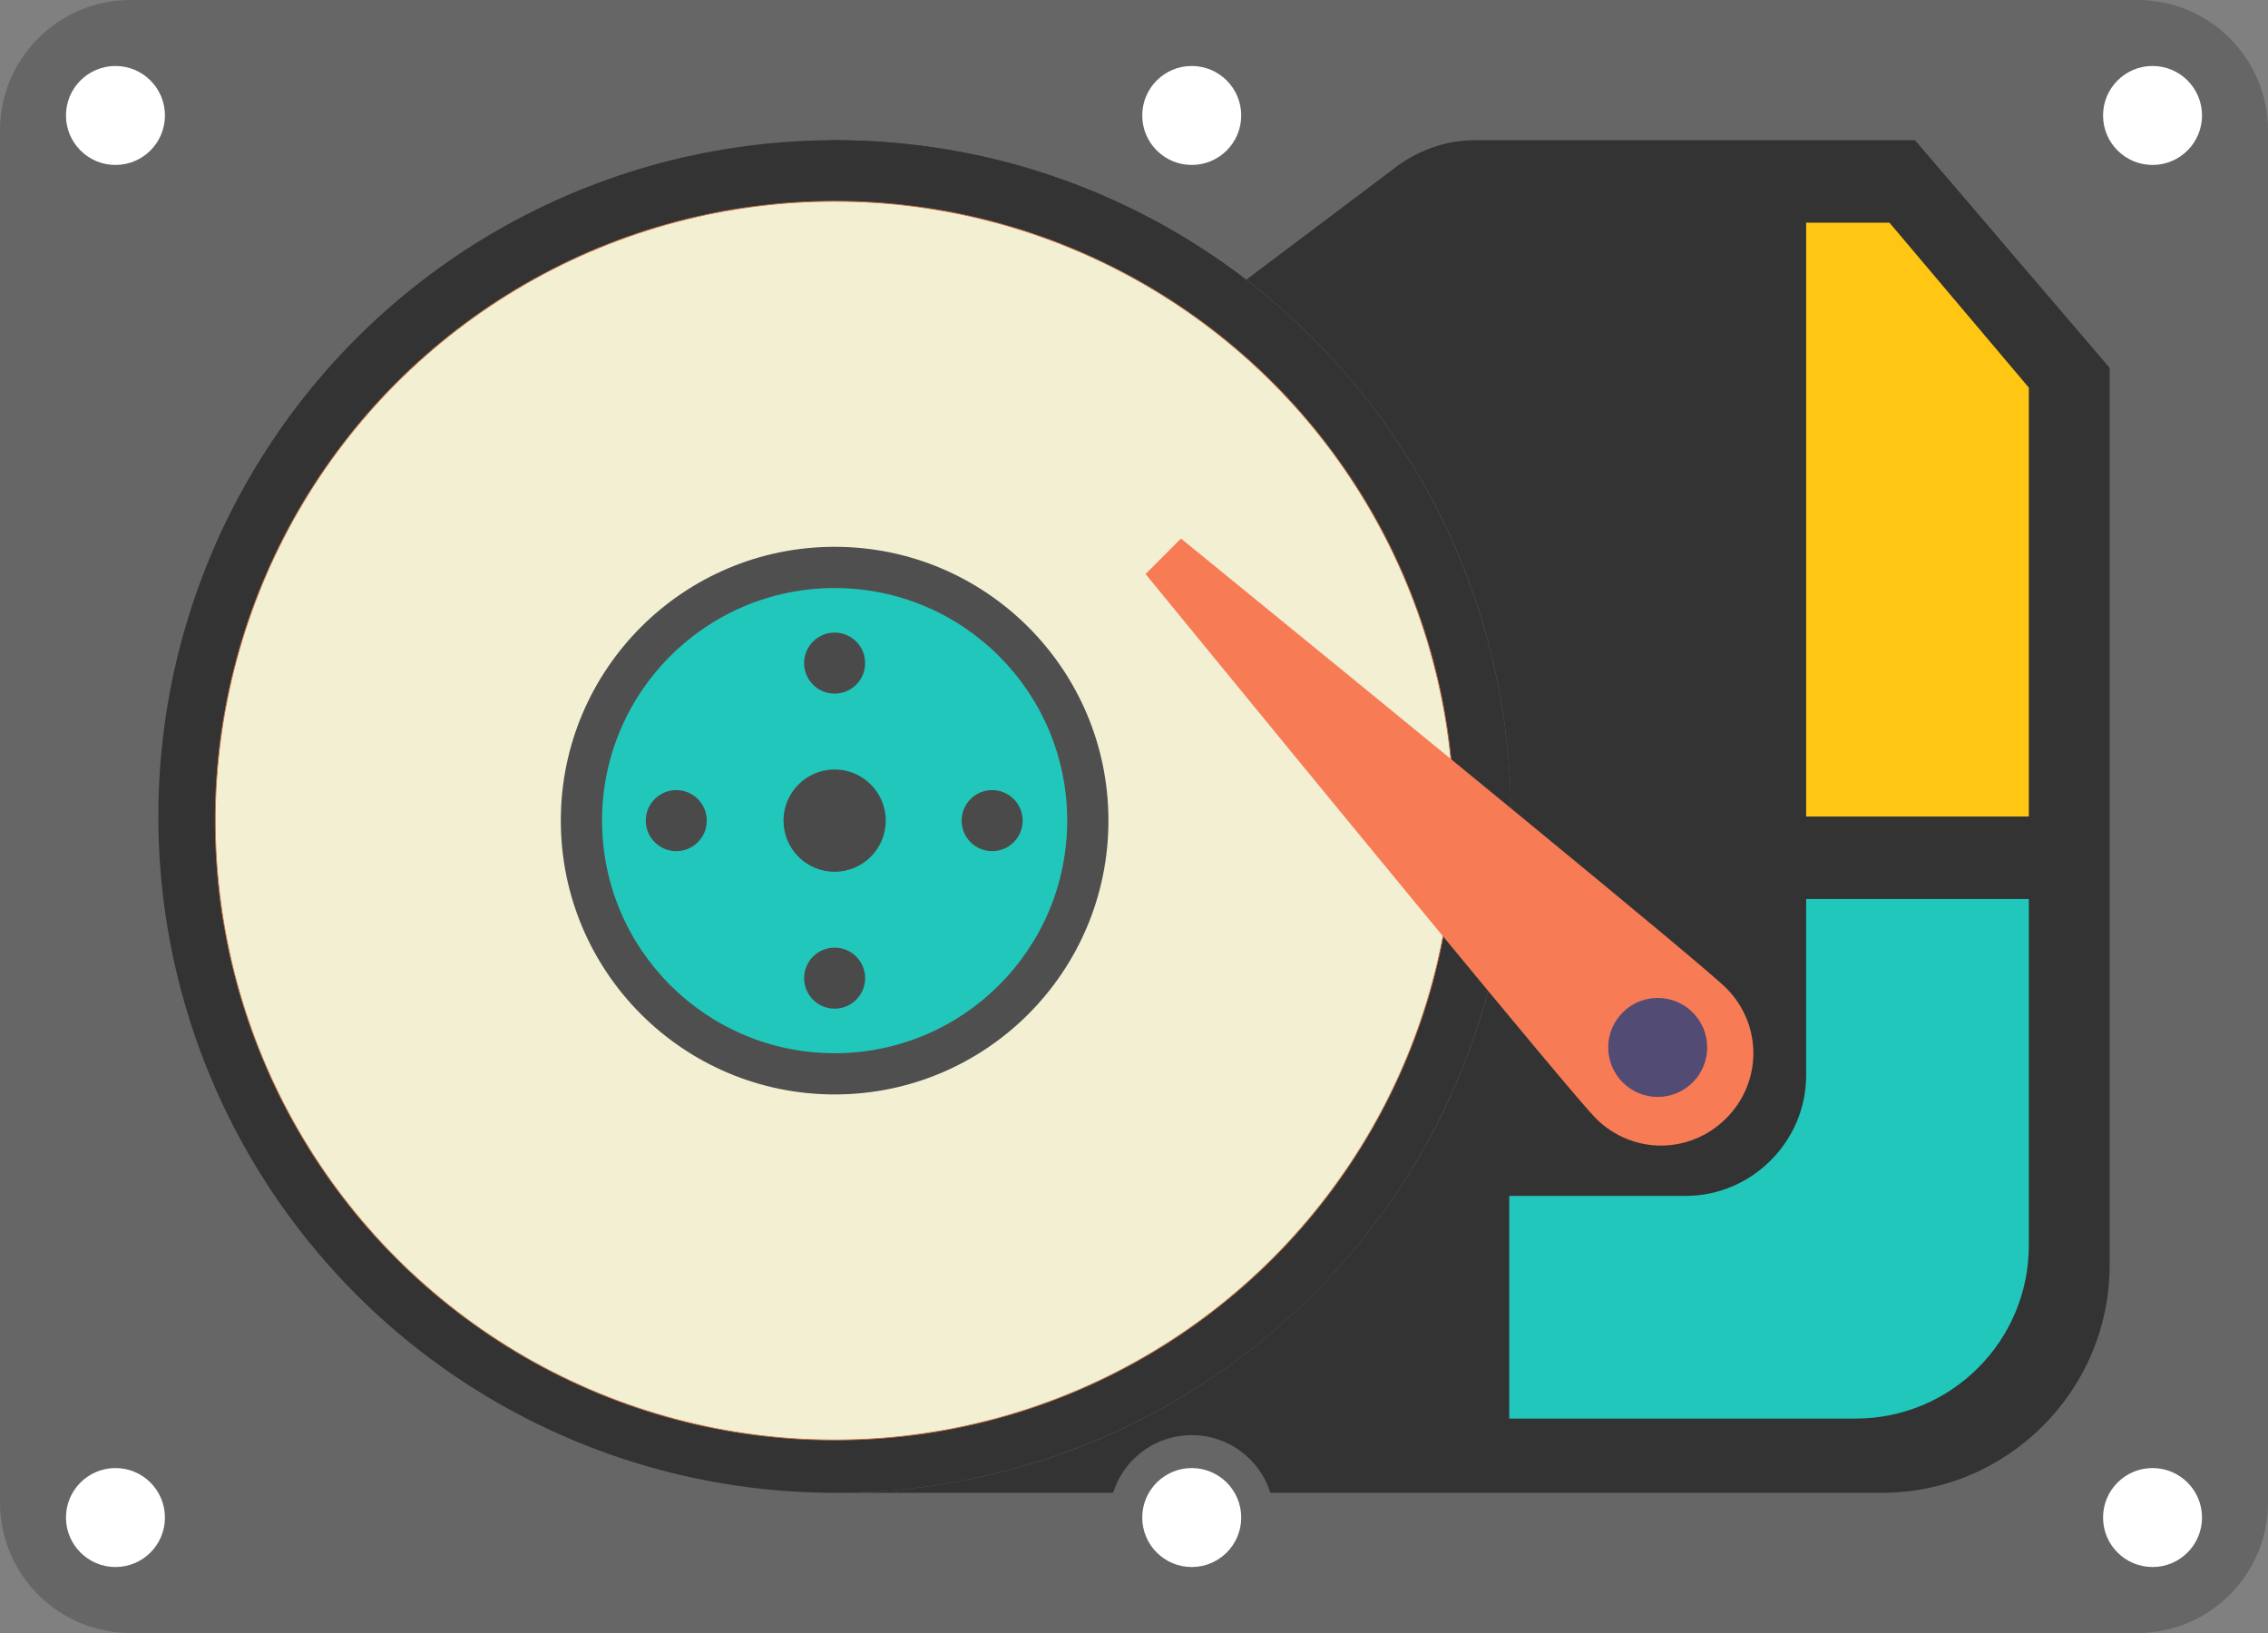
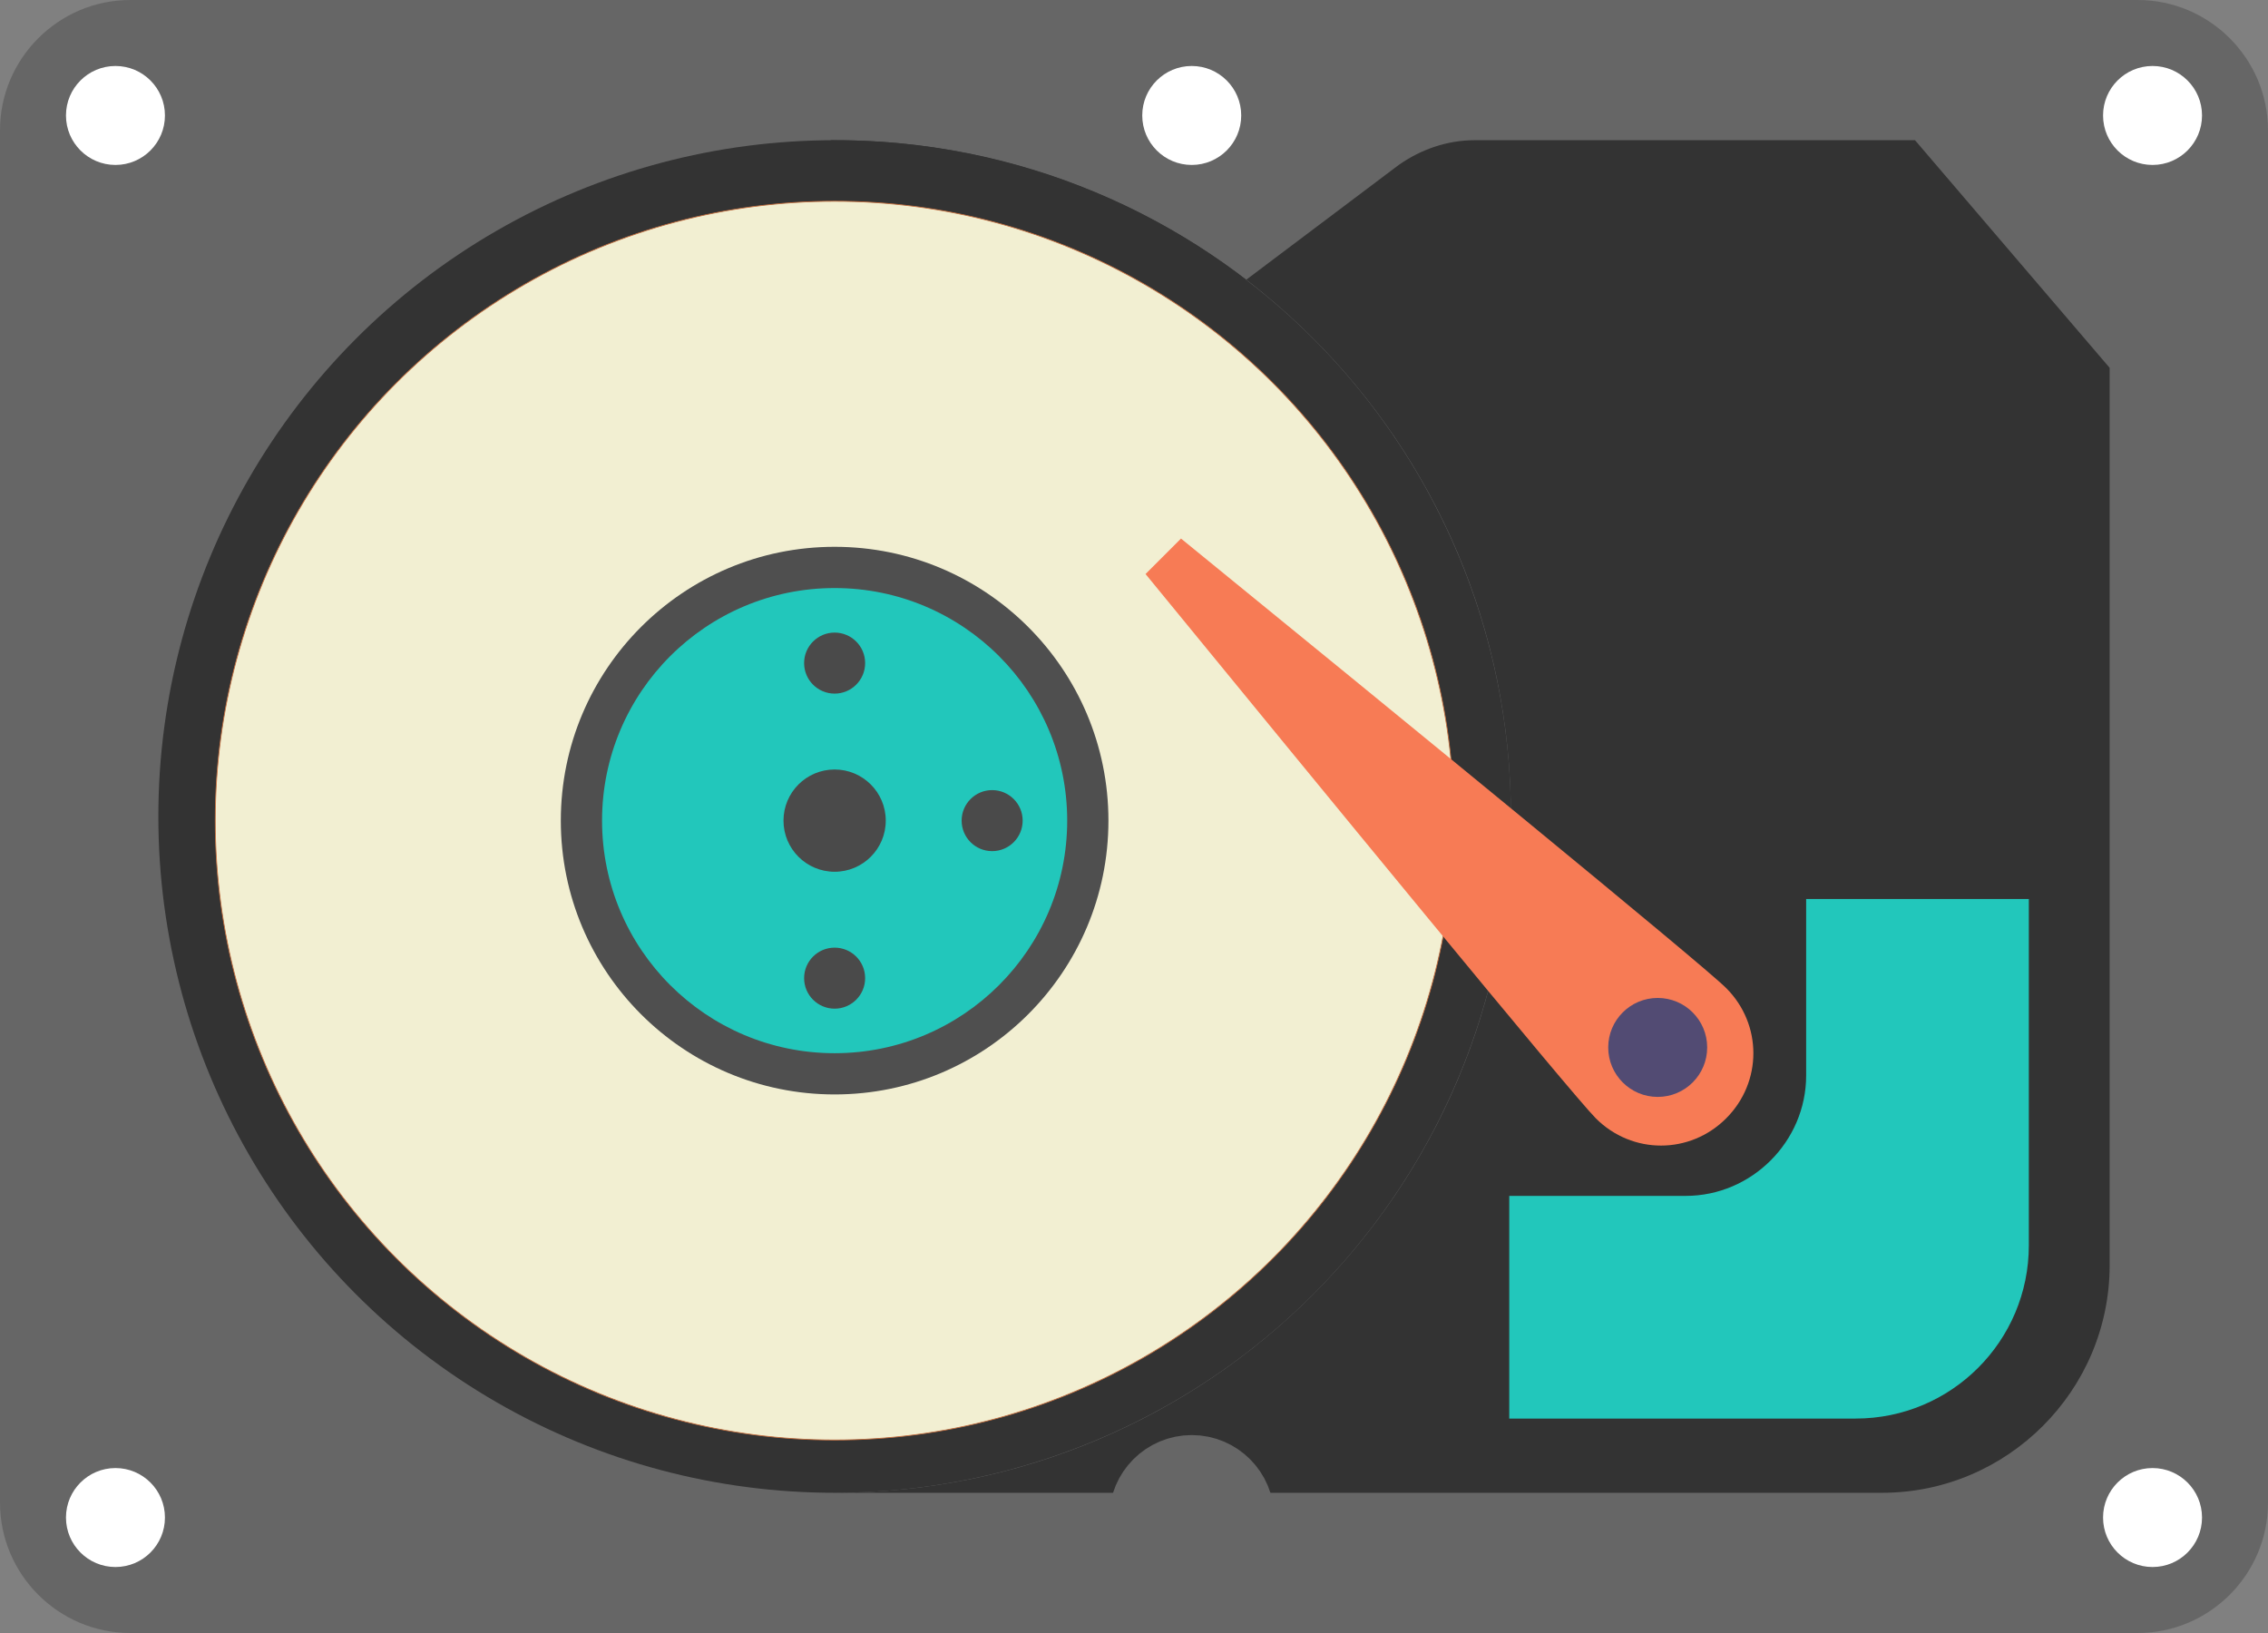
<svg xmlns="http://www.w3.org/2000/svg" version="1.1" id="Layer_1" x="0" y="0" width="275" height="198" viewBox="0 0 275 198" xml:space="preserve">
  <rect x="0" y="0" width="275" height="198" fill="#808080" stroke="none" />
  <style>.st1{fill:#333}.st4{fill:#22c7bb}.st5{fill:#4a4a4a}.st6{fill:#fff}.st7{fill:none;stroke:#666;stroke-width:8;stroke-miterlimit:10}</style>
  <path d="M275 15.8v166.4c0 8.7-7.1 15.8-15.8 15.8H15.8C7.1 198 0 190.9 0 182.2V15.8C0 7.1 7.1 0 15.8 0h243.4c8.7 0 15.8 7.1 15.8 15.8z" fill="#666" />
  <path class="st1" d="M100.7 17c45.5-.3 82.5 36.5 82.5 82 0 45.3-36.7 82-82 82h-.5 127.5c15.2 0 27.6-12.4 27.6-27.6V44.6L232.2 17h-53.4c-3.3 0-6.5 1.1-9.2 3L151 34l-30.7 27.7L100.7 17z" />
  <circle class="st1" cx="101.2" cy="99" r="82" />
  <circle cx="101.2" cy="99.5" r="75.1" fill="#f2efd2" stroke="#c46e3f" stroke-width=".1" />
  <circle cx="101.2" cy="99.5" r="33.2" fill="#4f4f4f" />
  <circle class="st4" cx="101.2" cy="99.5" r="28.2" />
  <circle class="st5" cx="101.2" cy="99.5" r="6.2" />
-   <circle class="st5" cx="82" cy="99.5" r="3.7" />
  <circle class="st5" cx="120.3" cy="99.5" r="3.7" />
  <circle class="st5" cx="101.2" cy="80.4" r="3.7" />
  <circle class="st5" cx="101.2" cy="118.6" r="3.7" />
  <circle class="st6" cx="261" cy="184" r="6" />
  <circle class="st6" cx="261" cy="14" r="6" />
  <circle class="st6" cx="14" cy="184" r="6" />
  <circle class="st6" cx="14" cy="14" r="6" />
  <circle class="st7" cx="144.5" cy="184" r="6" />
-   <circle class="st6" cx="144.5" cy="184" r="6" />
  <circle class="st7" cx="144.5" cy="14" r="6" />
  <circle class="st6" cx="144.5" cy="14" r="6" />
  <path class="st4" d="M204.4 145H183v27h42c11.6 0 21-9.4 21-21v-42h-27v21.4c0 8-6.6 14.6-14.6 14.6z" />
-   <path fill="#ffc713" d="M219 99h27V47l-16.9-20H219z" />
  <path d="M193.5 135.6c4.4 4.4 11.4 4.4 15.8 0s4.4-11.4 0-15.8c-2.9-2.9-40.7-33.8-66.1-54.5l-4.3 4.3c20.8 25.4 51.7 63.1 54.6 66z" fill="#f77b55" />
  <circle cx="201" cy="127" r="6" fill="#524b73" />
</svg>